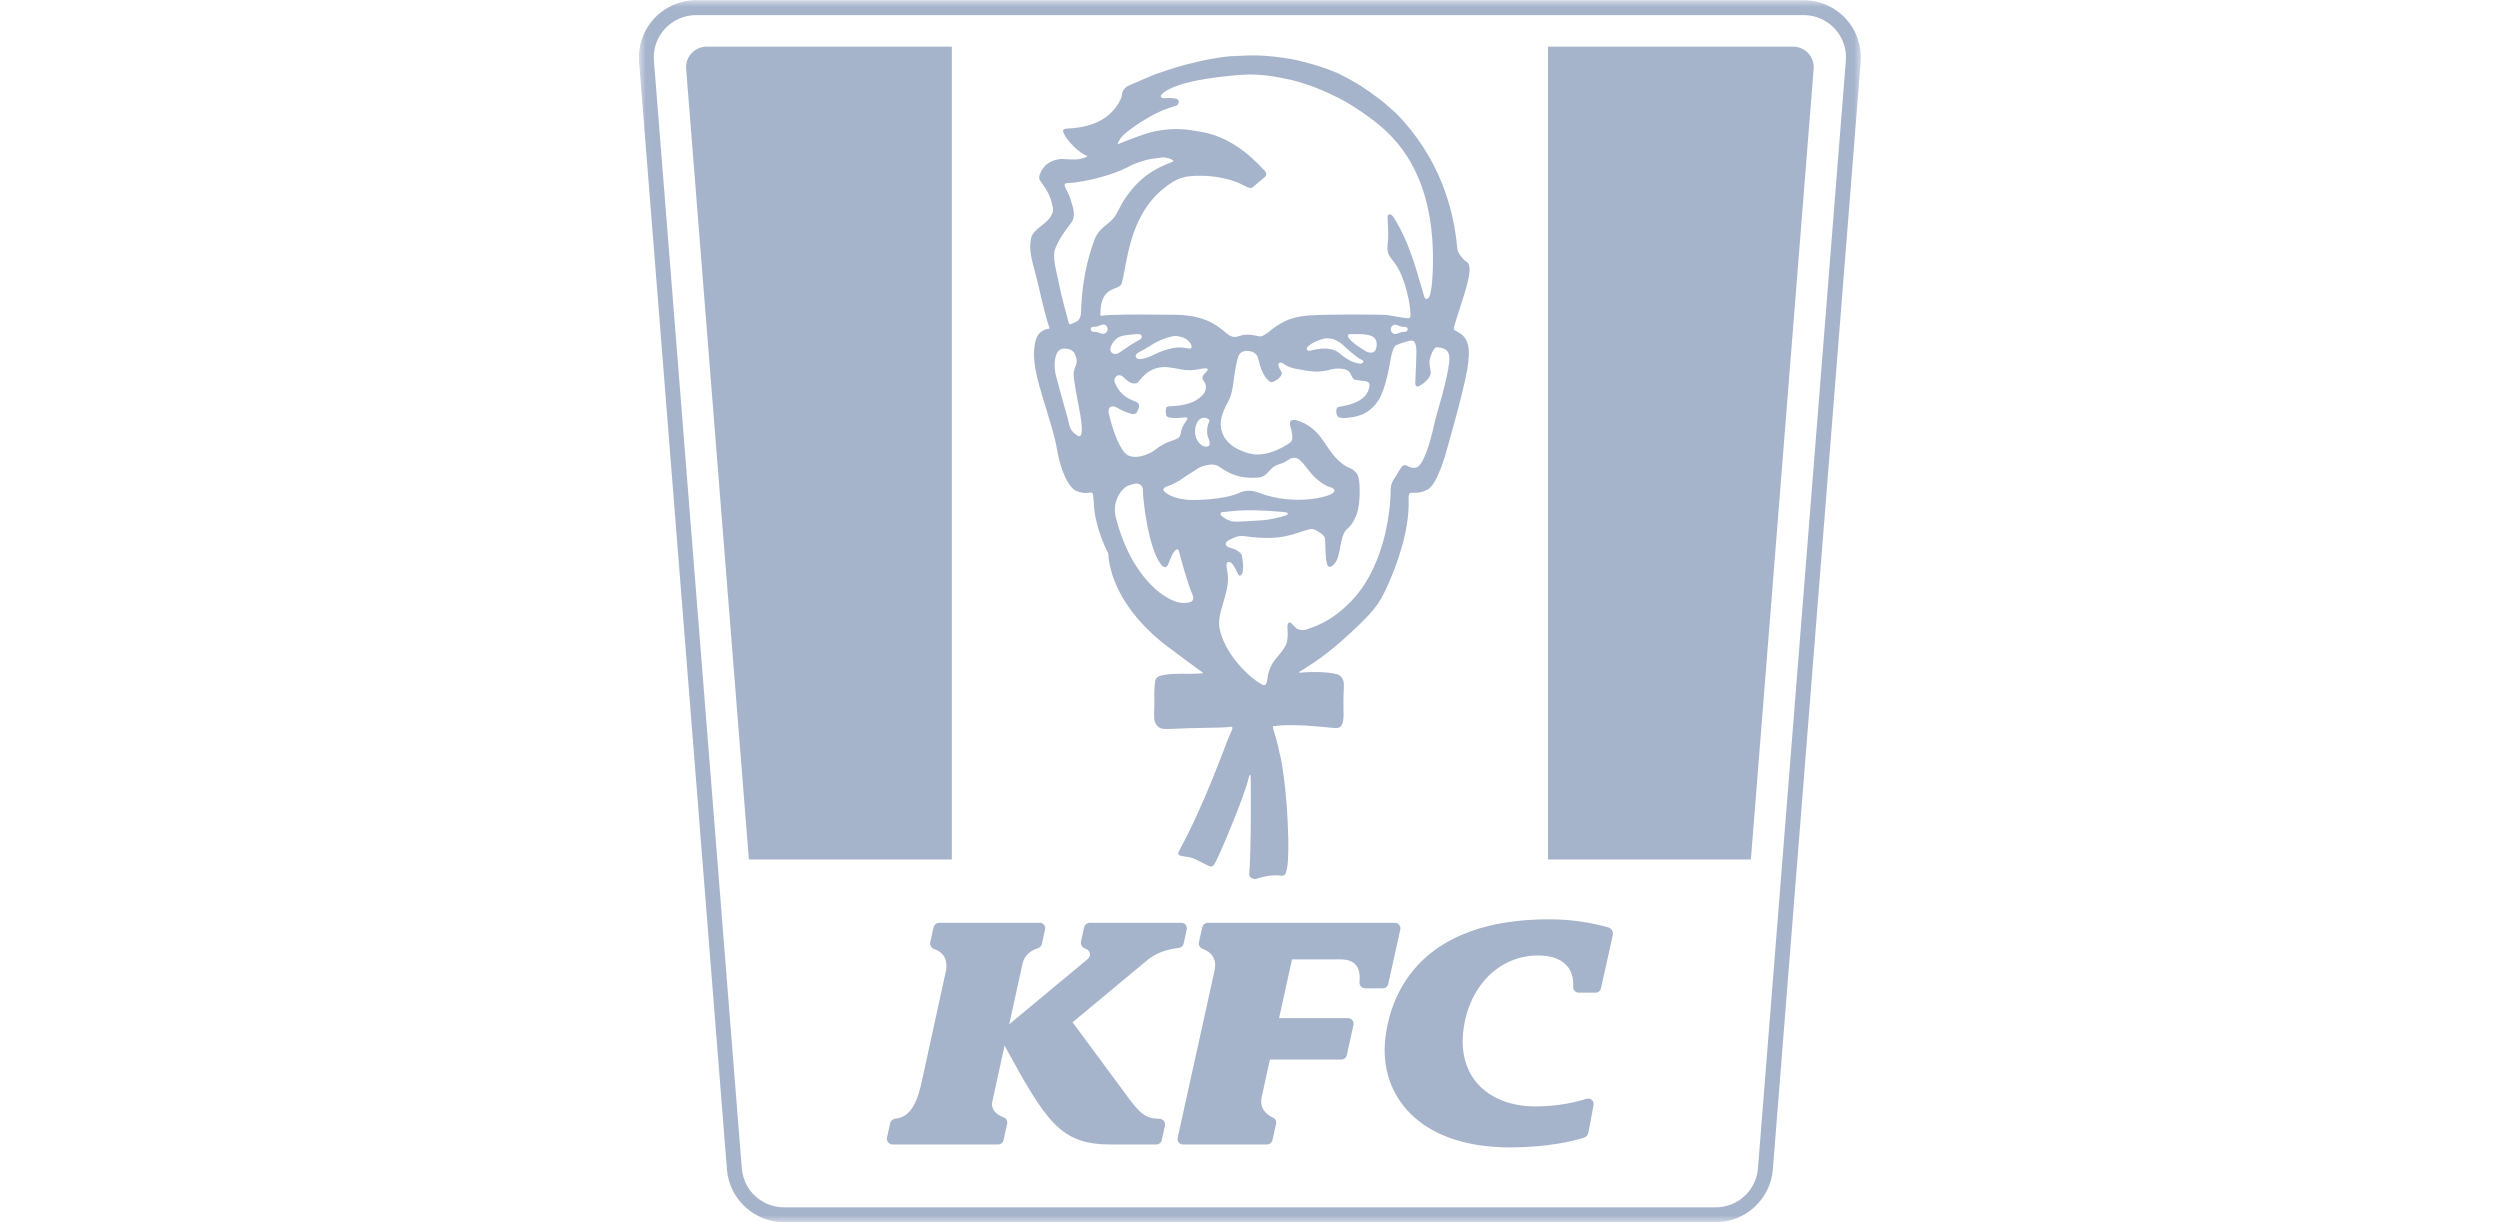
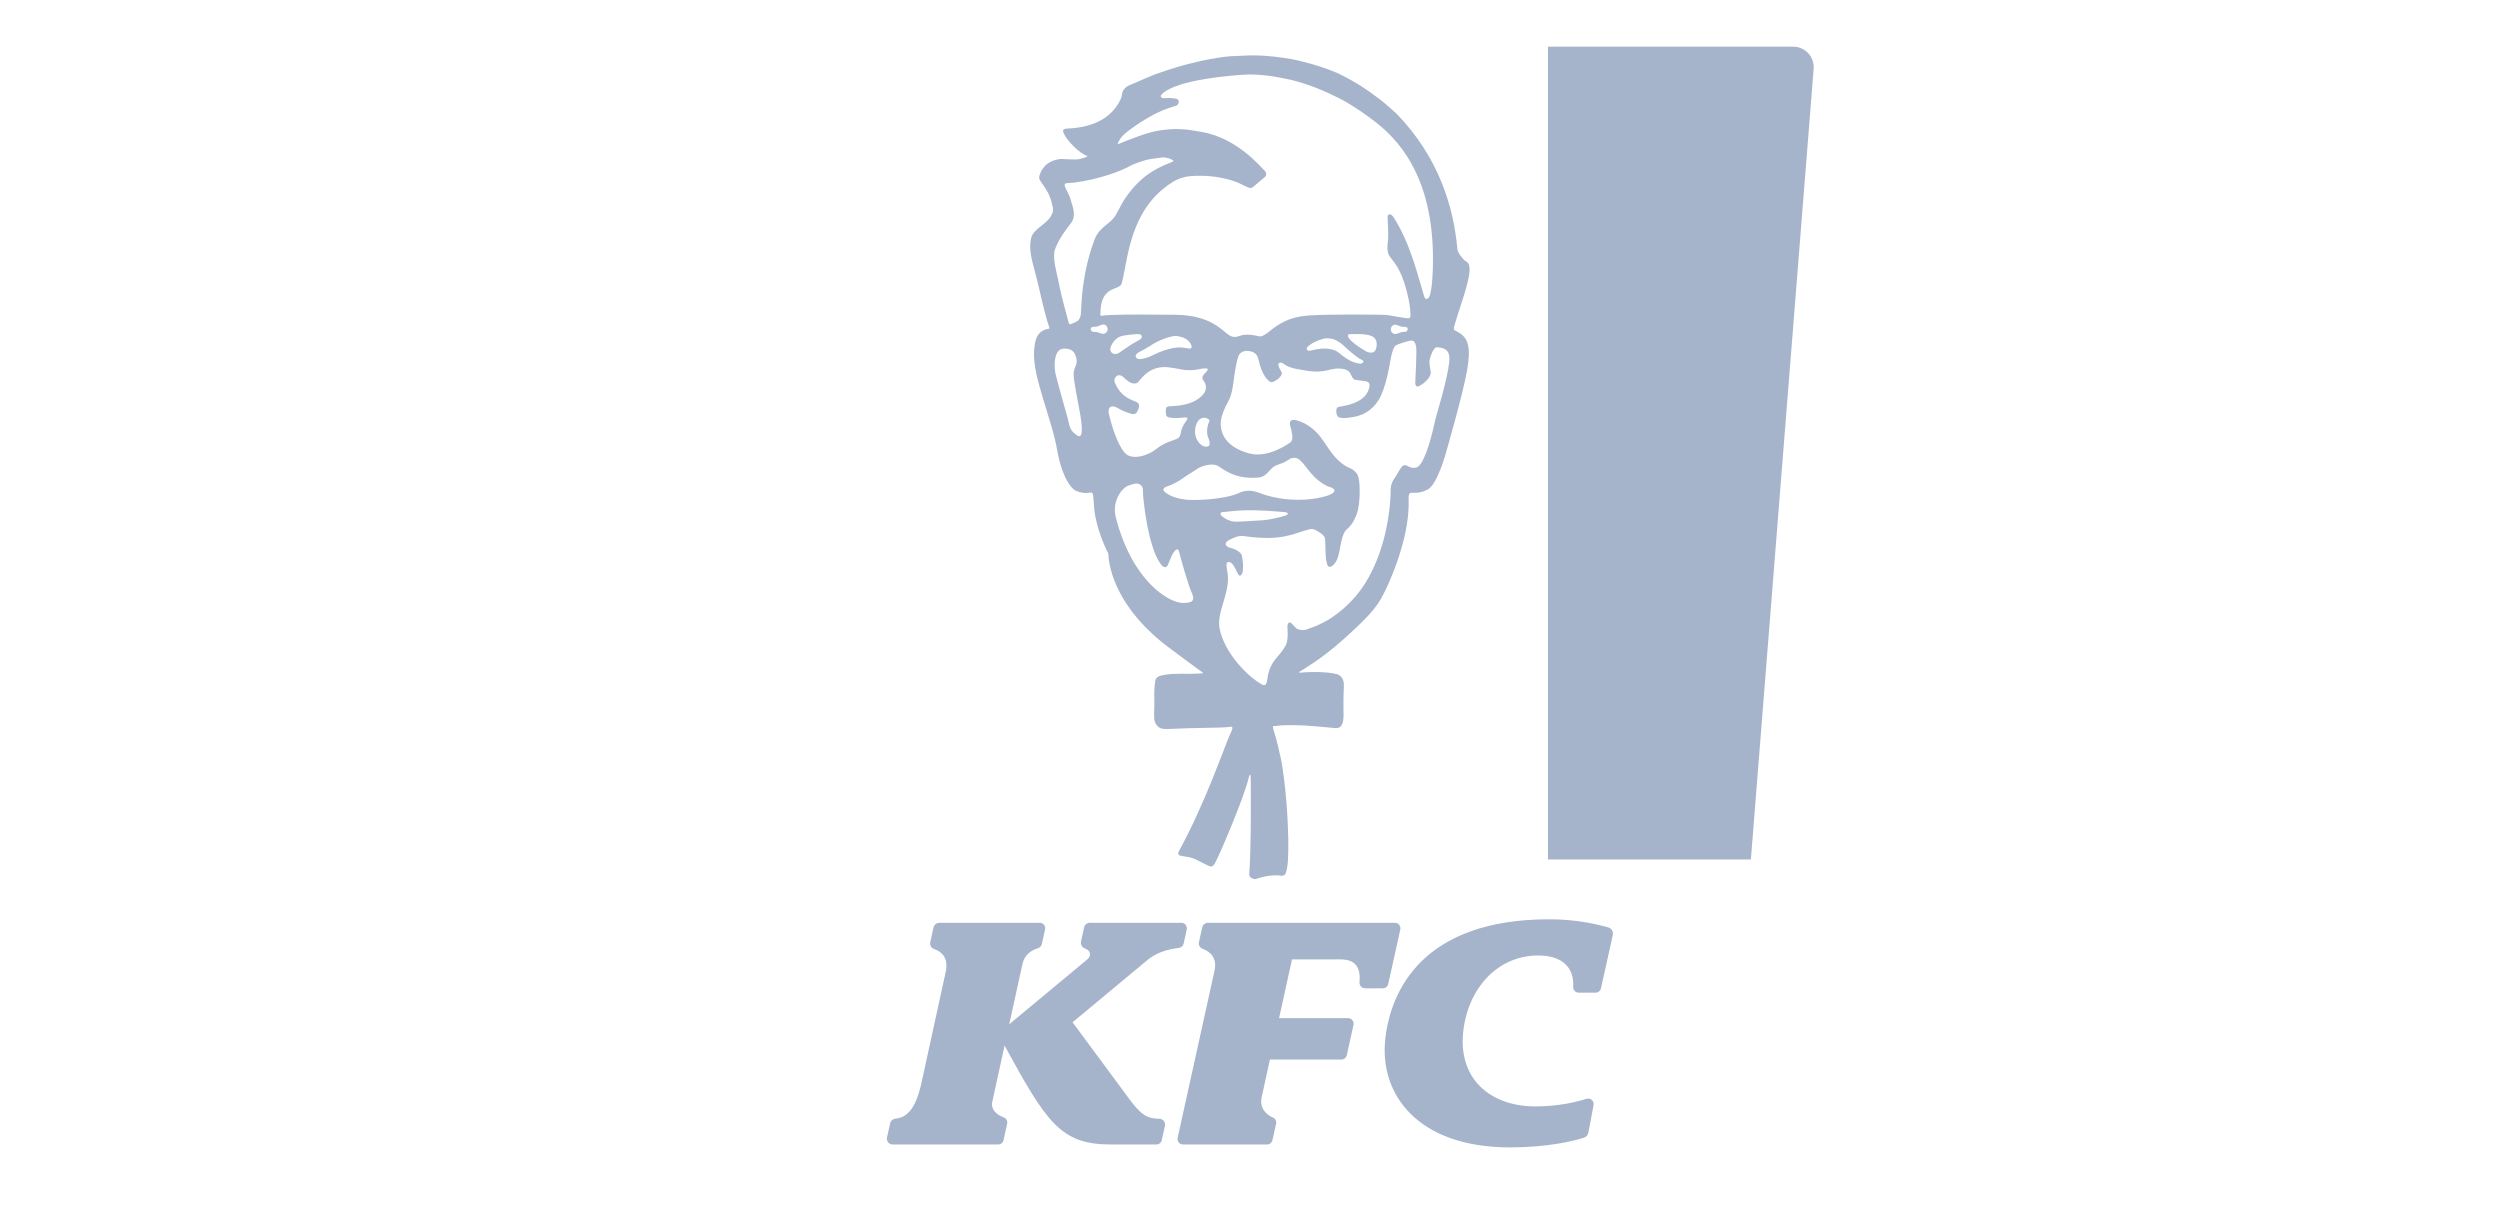
<svg xmlns="http://www.w3.org/2000/svg" width="180" height="88" viewBox="0 0 180 88" fill="none">
  <g clip-path="url(#clip0_16_2575)">
    <mask id="mask0_16_2575" style="mask-type:alpha" maskUnits="userSpaceOnUse" x="46" y="0" width="88" height="88">
-       <path d="M46.014 0.015H133.984V88H46.014V0.015Z" fill="white" />
-     </mask>
+       </mask>
    <g mask="url(#mask0_16_2575)">
      <path fill-rule="evenodd" clip-rule="evenodd" d="M129.864 1.088C131.642 1.088 133.041 2.601 132.901 4.369L126.573 84.126C126.448 85.708 125.125 86.927 123.536 86.927H56.447C54.858 86.927 53.535 85.708 53.41 84.126L47.082 4.369C46.942 2.601 48.342 1.088 50.119 1.088H129.864ZM129.864 0.015H50.119C48.973 0.015 47.869 0.498 47.091 1.34C46.315 2.179 45.922 3.315 46.013 4.454L52.341 84.211C52.509 86.335 54.313 88 56.447 88H123.536C125.671 88 127.475 86.335 127.643 84.211L133.971 4.454C134.061 3.315 133.668 2.179 132.892 1.34C132.115 0.498 131.011 0.015 129.864 0.015Z" fill="#A5B3CB" />
    </g>
    <path fill-rule="evenodd" clip-rule="evenodd" d="M98.284 71.158C98.045 71.158 97.859 70.95 97.885 70.712C97.89 70.672 97.891 70.659 97.891 70.659C97.956 69.66 97.614 69.074 96.492 69.074L93.022 69.078L92.094 73.306H97.062C97.318 73.306 97.507 73.543 97.452 73.793L96.969 75.973C96.928 76.156 96.766 76.285 96.579 76.285H91.434C91.434 76.285 90.863 78.876 90.842 78.988C90.651 79.824 91.222 80.258 91.606 80.445C91.625 80.454 91.645 80.463 91.665 80.472C91.829 80.546 91.919 80.724 91.88 80.9L91.616 82.092C91.575 82.274 91.414 82.403 91.228 82.403H85.178C84.925 82.403 84.736 82.168 84.791 81.921L87.426 69.981C87.694 68.928 87.078 68.499 86.635 68.331C86.62 68.325 86.605 68.32 86.59 68.314C86.392 68.244 86.278 68.037 86.324 67.832L86.556 66.781C86.6 66.582 86.777 66.44 86.982 66.44H100.432C100.687 66.44 100.877 66.676 100.822 66.926L99.952 70.846C99.911 71.028 99.75 71.158 99.563 71.158H98.284ZM78.055 66.779C78.099 66.581 78.274 66.44 78.477 66.44H85.054C85.311 66.44 85.501 66.677 85.445 66.927L85.222 67.938C85.184 68.11 85.042 68.232 84.867 68.25C84.837 68.254 84.818 68.256 84.818 68.256C84.322 68.322 83.427 68.483 82.694 69.057L77.226 73.603C77.226 73.604 77.226 73.605 77.226 73.605L81.434 79.299C82.249 80.348 82.651 80.538 83.471 80.55C83.74 80.556 83.933 80.808 83.875 81.07L83.646 82.094C83.605 82.275 83.445 82.403 83.26 82.403H79.984C76.355 82.404 75.353 80.812 72.331 75.287C72.33 75.286 72.329 75.286 72.328 75.287L71.446 79.318C71.312 79.944 71.837 80.276 72.221 80.432C72.238 80.439 72.254 80.445 72.27 80.451C72.454 80.524 72.558 80.719 72.515 80.911L72.253 82.093C72.212 82.274 72.052 82.403 71.866 82.403H64.273C64.006 82.403 63.808 82.156 63.865 81.896L64.089 80.886C64.129 80.702 64.282 80.565 64.468 80.545C64.476 80.544 64.483 80.543 64.49 80.542C65.186 80.462 65.916 80.022 66.367 77.869L68.089 69.987C68.31 68.936 67.785 68.537 67.332 68.359C67.329 68.358 67.302 68.348 67.26 68.335C67.053 68.264 66.931 68.048 66.979 67.834L67.213 66.781C67.257 66.581 67.434 66.44 67.637 66.44H74.859C75.112 66.44 75.3 66.674 75.245 66.92L75.015 67.959C74.982 68.111 74.869 68.234 74.72 68.279C74.702 68.285 74.684 68.291 74.665 68.297C74.327 68.406 73.793 68.684 73.628 69.357L72.666 73.743C72.666 73.745 72.668 73.746 72.669 73.745L78.271 69.09C78.607 68.812 78.521 68.442 78.136 68.294C78.136 68.294 78.135 68.293 78.133 68.293C77.914 68.227 77.784 68.002 77.833 67.779L78.055 66.779ZM115.79 66.77C116.03 66.836 116.176 67.08 116.121 67.323L115.269 71.158C115.229 71.341 115.066 71.471 114.879 71.471H113.667C113.438 71.471 113.256 71.279 113.268 71.05C113.271 71 113.271 70.98 113.271 70.979C113.329 69.729 112.54 68.794 110.753 68.794C107.782 68.794 105.622 71.232 105.338 74.434C105.046 77.741 107.357 79.662 110.557 79.662C112.197 79.662 113.496 79.345 114.224 79.115C114.513 79.023 114.795 79.274 114.738 79.572L114.362 81.553C114.33 81.722 114.208 81.86 114.044 81.912C113.388 82.121 111.547 82.611 108.729 82.612C102.034 82.613 99.318 78.762 99.738 74.836C100.112 71.34 102.425 66.191 111.546 66.189C113.292 66.189 114.689 66.469 115.79 66.77ZM104.282 26.517C103.922 28.436 103.518 29.399 103.259 30.583C102.99 31.814 102.461 33.614 101.948 33.661C101.43 33.817 101.221 33.217 100.888 33.661C100.69 33.925 100.536 34.274 100.359 34.499C100.247 34.647 100.135 34.976 100.134 35.155C100.134 35.501 100.115 36.62 99.805 38.087C99.337 40.301 98.488 41.914 97.606 42.932C95.915 44.881 94.332 45.195 94.144 45.294C93.902 45.423 93.535 45.347 93.415 45.289C93.293 45.234 93.201 45.088 92.991 44.884C92.776 44.682 92.701 44.989 92.693 45.067C92.684 45.14 92.802 46.062 92.567 46.48C92.06 47.377 91.573 47.455 91.301 48.573C91.21 48.951 91.274 49.521 90.823 49.263C89.721 48.633 88.141 46.928 87.814 45.275C87.715 44.772 87.808 44.211 88.115 43.254C88.292 42.692 88.418 42.067 88.418 41.706C88.418 41.068 88.168 40.526 88.418 40.471C88.881 40.368 89.092 41.566 89.307 41.442C89.681 41.226 89.403 39.961 89.403 39.961C89.403 39.961 89.249 39.601 88.594 39.448C88.217 39.359 88.098 39.077 88.5 38.88C88.801 38.732 89.15 38.538 89.556 38.599C92.274 38.984 93.056 38.438 94.155 38.142C94.371 38.085 94.498 38.059 94.667 38.139C94.835 38.217 95.286 38.464 95.378 38.696C95.471 38.926 95.375 39.828 95.519 40.506C95.666 41.188 96.144 40.569 96.263 40.299C96.384 40.032 96.507 39.373 96.532 39.205C96.558 39.038 96.698 38.337 96.95 38.128C97.448 37.715 97.623 37.171 97.704 36.959C97.786 36.746 97.916 36.09 97.893 35.133C97.869 34.176 97.696 34.072 97.465 33.867C97.237 33.662 96.963 33.702 96.38 33.169C95.861 32.692 95.434 31.922 95.058 31.438C94.681 30.955 94.057 30.435 93.344 30.261C92.634 30.09 92.929 30.745 92.967 30.929C92.997 31.058 93.164 31.64 92.927 31.831C92.695 32.022 91.258 32.988 89.977 32.653C88.451 32.254 87.923 31.405 87.892 30.583C87.87 30.002 88.148 29.44 88.496 28.774C88.7 28.384 88.782 27.733 88.864 27.108C88.929 26.609 89.062 25.887 89.171 25.63C89.249 25.444 89.434 25.243 89.848 25.267C90.257 25.29 90.526 25.494 90.601 25.847C90.866 27.075 91.299 27.385 91.446 27.485C91.594 27.584 91.871 27.385 91.979 27.313C92.089 27.243 92.367 26.962 92.279 26.811C92.147 26.577 92.073 26.438 92.044 26.301C91.993 26.067 92.286 26.095 92.345 26.142C92.824 26.519 93.275 26.552 94.102 26.69C95.549 26.931 95.756 26.398 96.75 26.57C96.879 26.593 97.124 26.7 97.204 26.849C97.27 26.977 97.391 27.271 97.512 27.322C97.633 27.369 97.928 27.387 98.08 27.415C98.29 27.45 98.667 27.426 98.603 27.815C98.442 28.857 97.239 29.144 96.677 29.241C96.445 29.281 96.339 29.3 96.301 29.333C96.18 29.44 96.175 29.766 96.315 29.977C96.415 30.125 96.869 30.134 97.491 30.015C98.14 29.89 98.763 29.577 99.255 28.81C99.776 27.998 100.063 26.21 100.124 25.876C100.183 25.542 100.316 24.983 100.5 24.869C100.682 24.755 101.528 24.497 101.648 24.518C101.79 24.543 101.893 24.611 101.96 24.939C102.027 25.27 101.902 27.24 101.9 27.537C101.897 27.855 102.059 27.852 102.15 27.81C102.347 27.719 102.874 27.368 102.993 26.962C103.082 26.66 102.828 26.222 102.955 25.805C103.154 25.156 103.35 24.983 103.485 24.996C104.311 25.075 104.48 25.436 104.282 26.486V26.517ZM92.575 37.112C92.268 37.224 91.381 37.43 90.951 37.456C90.518 37.481 89.144 37.574 88.914 37.563C88.631 37.546 88.248 37.408 87.938 37.124C87.875 37.067 87.807 36.868 88.06 36.864C88.532 36.856 89.327 36.604 92.066 36.836C92.359 36.86 92.498 36.873 92.567 36.88C92.639 36.887 92.881 37.003 92.575 37.112ZM85.838 35.999C84.504 35.982 83.888 35.486 83.792 35.337C83.701 35.193 83.854 35.082 83.994 35.037C84.309 34.937 84.868 34.655 85.095 34.482C85.323 34.312 85.951 33.921 86.269 33.717C86.418 33.619 87.275 33.246 87.776 33.595C88.529 34.12 89.231 34.471 90.518 34.392C91.346 34.342 91.327 33.674 92.001 33.461C92.609 33.269 92.726 33.12 92.917 33.008C93.162 32.959 93.344 32.897 93.61 33.145C93.948 33.46 94.071 33.708 94.462 34.15C94.997 34.755 95.588 35.036 95.771 35.072C95.952 35.109 96.083 35.257 96.085 35.318C96.087 35.378 96.012 35.566 95.472 35.721C93.67 36.237 91.719 35.906 90.715 35.505C90.205 35.301 89.709 35.245 89.15 35.52C88.586 35.797 87.082 36.014 85.838 35.999ZM85.197 43.411C84.176 43.442 81.506 41.831 80.341 37.257C80.039 36.081 80.781 35.126 81.241 34.962C81.513 34.862 81.656 34.831 81.748 34.818C81.842 34.806 82.307 34.809 82.291 35.334C82.275 35.76 82.628 39.307 83.554 40.591C83.784 40.909 83.996 40.921 84.102 40.64C84.198 40.378 84.359 40.042 84.411 39.914C84.449 39.821 84.786 39.306 84.886 39.697C85.098 40.528 85.596 42.238 85.805 42.679C86.152 43.411 85.58 43.399 85.197 43.411ZM79.83 29.762C79.758 29.454 79.895 28.993 80.621 29.458C80.737 29.532 81.078 29.687 81.457 29.796C81.686 29.862 81.835 29.765 81.9 29.599C81.967 29.433 82.155 29.104 81.832 28.946C81.511 28.785 80.716 28.647 80.262 27.529C80.18 27.33 80.318 27.101 80.445 27.042C80.574 26.984 80.734 27.013 80.882 27.154C81.03 27.293 81.347 27.599 81.631 27.61C81.893 27.622 81.935 27.516 81.988 27.455C82.208 27.208 82.838 26.287 84.144 26.447C84.682 26.513 85.179 26.633 85.361 26.646C85.49 26.654 85.848 26.671 86.192 26.606C86.583 26.533 87.166 26.412 86.881 26.742C86.648 27.01 86.454 27.122 86.658 27.413C86.668 27.428 86.679 27.442 86.689 27.456C86.872 27.714 86.877 28.058 86.69 28.314L86.668 28.347C86.379 28.722 85.782 29.153 84.548 29.232C83.986 29.267 83.951 29.247 83.939 29.568C83.935 29.692 83.936 29.757 83.954 29.844C83.988 30.006 84.092 30.073 84.482 30.097C84.765 30.114 85.283 30.059 85.284 30.059C85.411 30.02 85.561 30.102 85.479 30.207C85.466 30.223 85.415 30.301 85.405 30.313C85.125 30.675 85.038 31.005 85.012 31.203C84.99 31.37 84.893 31.52 84.745 31.597C84.743 31.598 84.742 31.599 84.739 31.6C84.559 31.692 83.831 31.849 83.258 32.322C82.688 32.795 81.496 33.185 80.984 32.604C80.471 32.024 80.053 30.727 79.83 29.762ZM79.46 24.032C79.299 24.049 79.163 23.951 78.988 23.913C78.785 23.869 78.661 23.931 78.577 23.819C78.502 23.704 78.516 23.596 78.632 23.552C78.748 23.508 78.832 23.541 78.95 23.518C79.188 23.473 79.478 23.201 79.693 23.503C79.832 23.699 79.713 24.005 79.46 24.032ZM77.48 31.301C76.965 30.958 76.993 30.509 76.862 30.067C76.584 29.129 76.285 28 76.026 27.04C75.87 26.46 75.83 25.098 76.618 25.098C77.015 25.098 77.311 25.223 77.438 25.596C77.72 26.428 77.188 26.284 77.324 27.267C77.421 27.962 77.554 28.647 77.774 29.828C77.875 30.372 78.052 31.682 77.574 31.363L77.48 31.301ZM75.963 17.942C76.25 17.165 76.772 16.503 77.129 16.036C77.455 15.608 77.301 15.043 77.134 14.537C77.026 14.071 76.727 13.589 76.681 13.462C76.648 13.373 76.647 13.301 76.675 13.238C76.697 13.223 76.714 13.212 76.736 13.198L77.367 13.144C79.172 12.913 80.765 12.279 81.246 12.009C81.482 11.876 81.734 11.771 81.991 11.684C82.292 11.582 82.604 11.479 82.916 11.438C83.152 11.4 83.432 11.363 83.671 11.337C84.028 11.296 84.592 11.546 84.467 11.62C84.165 11.802 82.762 12.126 81.528 13.6C80.772 14.501 80.596 15.058 80.341 15.473C80.083 15.889 79.876 15.988 79.513 16.302C79.336 16.453 78.974 16.771 78.797 17.275C78.618 17.785 77.928 19.562 77.838 22.384C77.829 22.712 77.772 23.058 77.461 23.176C77.461 23.176 77.459 23.177 77.459 23.177C77.204 23.281 76.997 23.449 76.954 23.265C76.79 22.646 76.411 21.31 76.252 20.464C76.202 20.197 76.142 19.933 76.079 19.669C75.906 18.948 75.828 18.307 75.963 17.942ZM81.453 24.805C81.125 25.014 80.803 25.255 80.558 25.413C80.26 25.61 79.84 25.421 79.963 25.003C80.023 24.799 80.312 24.278 80.797 24.186C80.861 24.173 81.102 24.127 81.303 24.103C81.538 24.078 81.789 24.056 81.916 24.051C82.26 24.036 82.298 24.312 82.064 24.454C81.91 24.55 81.671 24.667 81.453 24.805ZM81.906 25.422C81.993 25.351 82.032 25.35 82.328 25.187C82.539 25.071 82.779 24.926 83.022 24.769C83.462 24.483 84.294 24.187 84.648 24.191C84.903 24.194 85.35 24.304 85.587 24.563C85.835 24.834 85.903 25.148 85.579 25.094C85.259 25.038 84.918 24.952 84.301 25.094C83.611 25.251 83.142 25.516 82.809 25.665C82.469 25.822 82.124 25.86 82.01 25.855C81.9 25.848 81.587 25.68 81.906 25.422ZM87.002 31.535C87.083 31.683 87.109 31.932 87.086 32.034C87.062 32.16 86.62 32.325 86.252 31.775C85.885 31.228 86.057 30.556 86.276 30.292C86.622 29.868 87.151 30.176 87.075 30.333C86.81 30.876 86.928 31.388 87.002 31.535ZM98.038 26.168C97.903 26.237 97.392 26.066 97.251 25.986C96.969 25.828 96.767 25.716 96.387 25.392C96.135 25.178 95.676 25.078 95.241 25.099C94.908 25.115 94.576 25.187 94.321 25.247C94.069 25.307 94.049 25.078 94.125 24.992C94.2 24.906 94.554 24.581 95.326 24.379C95.439 24.349 95.656 24.359 95.766 24.371C96.088 24.407 96.474 24.621 96.751 24.891C97.028 25.162 97.589 25.64 97.892 25.825C98.036 25.911 98.358 26.005 98.038 26.168ZM97.723 24.891C97.723 24.891 97.245 24.565 97.092 24.3C97.017 24.169 97.034 24.059 97.236 24.057C97.952 24.05 98.608 24.033 98.927 24.301C99.159 24.496 99.166 24.904 99.052 25.168C98.92 25.469 98.658 25.384 98.508 25.362C98.358 25.34 97.723 24.891 97.723 24.891ZM101.312 23.819C101.204 23.936 101.108 23.866 100.885 23.921C100.71 23.964 100.594 24.062 100.434 24.048C100.18 24.025 100.056 23.722 100.191 23.523C100.4 23.217 100.696 23.484 100.935 23.526C101.052 23.546 101.136 23.512 101.253 23.553C101.369 23.595 101.385 23.703 101.312 23.819ZM80.667 9.977C80.777 9.808 81.042 9.56 81.308 9.369C81.586 9.17 82.954 8.145 84.225 7.758C84.46 7.687 84.521 7.652 84.671 7.616C84.862 7.566 85.023 7.156 84.627 7.096C84.21 7.036 84.041 7.063 83.819 7.07C83.597 7.075 83.49 6.956 83.651 6.782C83.815 6.606 84.109 6.427 84.627 6.219C85.759 5.769 87.764 5.528 88.699 5.445C89.919 5.34 90.067 5.343 90.861 5.404C91.604 5.461 92.188 5.599 92.464 5.648C93.864 5.901 95.477 6.55 96.911 7.337C97.666 7.785 98.394 8.285 99.071 8.813C101.126 10.415 103.486 13.461 103.141 19.879C103.1 20.637 103.011 21.057 102.961 21.24C102.91 21.425 102.664 21.743 102.534 21.323C102.109 19.95 101.563 17.53 100.321 15.619C100.148 15.352 99.881 15.377 99.907 15.658C99.917 15.775 99.975 16.999 99.944 17.235C99.743 18.812 100.226 18.198 100.937 19.889C101.158 20.412 101.441 21.447 101.512 22.114C101.531 22.281 101.553 22.476 101.558 22.663C101.562 22.898 101.446 22.914 101.446 22.914C100.959 22.912 100.11 22.681 99.652 22.667C99.132 22.65 95.518 22.613 94.16 22.721C92.801 22.824 92.06 23.313 91.291 23.943C91.163 24.048 90.981 24.145 90.879 24.196C90.828 24.222 90.77 24.23 90.714 24.22C90.652 24.209 90.55 24.19 90.39 24.157C90.058 24.088 89.656 24.061 89.332 24.161C89.008 24.258 88.856 24.341 88.505 24.138C88.007 23.847 87.243 22.683 84.575 22.662C83.063 22.65 81.08 22.629 79.913 22.681C79.535 22.697 79.339 22.74 79.242 22.737C79.234 22.693 79.232 22.631 79.231 22.619C79.212 20.489 80.602 20.961 80.761 20.408C81.158 19.028 81.251 15.709 83.661 13.671C84.813 12.697 85.412 12.656 86.481 12.656C87.634 12.656 88.757 12.957 89.331 13.241C89.787 13.466 90.013 13.617 90.192 13.485C90.372 13.348 90.851 12.914 91.049 12.764C91.248 12.612 91.173 12.375 90.985 12.22C90.805 12.074 89.095 9.924 86.475 9.491C85.874 9.391 85.431 9.3 84.885 9.298C84.591 9.287 84.329 9.286 83.644 9.369C82.641 9.491 81.329 10.049 80.486 10.384C80.44 10.336 80.615 10.053 80.667 9.977ZM79.802 39.859C79.828 40.96 80.466 43.865 84.156 46.622C85.695 47.771 86.4 48.29 86.603 48.431L86.602 48.439C86.704 48.51 86.057 48.493 85.879 48.51C85.59 48.538 84.606 48.449 83.818 48.594C83.107 48.725 83.204 48.897 83.133 49.411C83.077 49.818 83.13 50.464 83.11 51.015C83.088 51.565 83.058 51.956 83.291 52.223C83.521 52.484 83.666 52.526 84.642 52.466C85.57 52.409 88.138 52.407 88.448 52.344C88.845 52.263 88.782 52.407 88.553 52.899C88.16 53.741 86.881 57.602 84.892 61.27C84.614 61.784 85.398 61.541 86.067 61.864C87.276 62.447 87.236 62.609 87.554 62.001C87.898 61.341 89.643 57.234 89.913 55.966C89.948 55.801 90.019 55.657 90.047 55.906C90.066 56.085 90.092 61.273 89.947 62.91C89.939 62.996 89.96 63.087 90.021 63.149C90.109 63.239 90.24 63.276 90.352 63.302C90.353 63.302 90.354 63.302 90.355 63.302C90.956 63.102 91.683 62.954 92.3 63.056C92.355 63.05 92.407 63.038 92.458 63.022C92.491 62.994 92.52 62.962 92.542 62.923C92.59 62.836 92.615 62.738 92.636 62.641C92.638 62.634 92.639 62.626 92.641 62.618C92.671 62.48 92.696 62.341 92.711 62.2C92.719 62.117 92.725 62.034 92.73 61.95C92.737 61.843 92.742 61.734 92.745 61.626C92.75 61.495 92.753 61.365 92.755 61.235C92.757 61.084 92.758 60.933 92.758 60.782C92.758 60.615 92.757 60.446 92.754 60.277C92.751 60.094 92.747 60.155 92.742 59.971C92.736 59.775 92.729 59.578 92.721 59.382C92.712 59.175 92.702 58.967 92.69 58.76C92.678 58.545 92.664 58.33 92.649 58.114C92.633 57.893 92.615 57.672 92.596 57.45C92.576 57.225 92.555 57.001 92.531 56.776C92.507 56.55 92.481 56.324 92.453 56.099C92.425 55.874 92.394 55.65 92.361 55.426C92.329 55.204 92.293 54.984 92.255 54.763C92.217 54.548 92.177 54.456 92.133 54.242C92.091 54.035 92.045 53.828 91.995 53.623C91.948 53.426 91.896 53.231 91.84 53.037C91.795 52.883 91.748 52.729 91.697 52.575C91.688 52.551 91.647 52.34 91.652 52.313C91.668 52.237 91.763 52.292 91.867 52.272C91.867 52.272 91.916 52.263 91.944 52.258C92.604 52.169 93.754 52.229 94.013 52.239C94.269 52.247 95.576 52.371 95.944 52.405C96.309 52.44 96.753 52.526 96.734 51.416C96.728 51.12 96.727 50.944 96.728 50.668C96.729 50.631 96.729 50.592 96.729 50.556C96.73 50.486 96.73 50.417 96.731 50.35C96.732 50.309 96.732 50.273 96.733 50.234C96.733 50.196 96.734 50.158 96.734 50.122C96.734 50.088 96.735 50.053 96.736 50.022C96.738 49.962 96.739 49.904 96.741 49.851C96.742 49.835 96.742 49.82 96.743 49.804C96.743 49.763 96.745 49.727 96.747 49.693C96.747 49.675 96.748 49.659 96.749 49.642C96.75 49.611 96.752 49.586 96.753 49.563C96.754 49.555 96.754 49.544 96.755 49.538C96.758 49.505 96.76 49.468 96.761 49.429C96.77 49.159 96.735 48.663 96.222 48.531C95.632 48.383 94.593 48.347 93.659 48.429C93.529 48.441 93.501 48.429 93.54 48.392L93.541 48.384C93.743 48.241 95.091 47.496 96.633 46.116C98.329 44.594 99.139 43.785 99.657 42.684C99.657 42.684 101.514 39.082 101.421 36.032C101.402 35.416 101.501 35.467 101.884 35.479C101.999 35.482 102.438 35.451 102.674 35.295C103.462 35.115 104.158 32.426 104.158 32.426C104.158 32.426 105.34 28.343 105.627 26.674C105.882 25.188 105.822 24.32 104.916 23.879L104.764 23.793C104.696 23.755 104.662 23.675 104.683 23.599C104.7 23.536 104.719 23.462 104.728 23.406C105.171 21.868 105.963 19.92 105.783 19.131C105.752 18.904 105.56 18.83 105.493 18.785C105.401 18.723 105.05 18.331 104.952 18.055C104.938 18.015 104.932 17.973 104.929 17.931C104.679 15.026 103.646 11.381 100.571 8.207C100.566 8.204 100.36 8.014 100.234 7.899C99.97 7.662 99.633 7.367 99.246 7.076C98.427 6.464 97.773 5.994 96.427 5.322C96.323 5.27 95.311 4.81 93.817 4.445C93.677 4.407 93.536 4.371 93.394 4.337C93.174 4.286 92.831 4.222 92.44 4.169C91.519 4.025 90.497 3.947 89.434 4.013V4.013C89.307 4.019 89.159 4.027 89.12 4.027C89.056 4.028 88.99 4.032 88.925 4.034C88.852 4.037 88.782 4.038 88.707 4.042C88.482 4.052 88.185 4.086 87.874 4.131C87.371 4.204 86.831 4.304 86.499 4.382C86.127 4.473 85.625 4.577 84.999 4.757C84.741 4.832 84.482 4.912 84.225 4.995C84.152 5.018 84.079 5.041 84.008 5.064C83.729 5.156 83.45 5.251 83.167 5.353C82.962 5.425 82.09 5.802 81.901 5.889C81.81 5.932 81.685 5.985 81.549 6.04C80.935 6.235 80.806 6.59 80.784 6.785C80.77 6.911 80.741 7.035 80.688 7.149C79.802 9.031 77.721 9.213 76.894 9.254C76.678 9.264 76.486 9.296 76.555 9.506C76.731 10.046 77.705 11.053 78.301 11.236C78.292 11.322 77.79 11.431 77.685 11.459C77.445 11.522 76.459 11.435 76.41 11.445C76.405 11.445 76.402 11.446 76.398 11.446C75.279 11.54 74.935 12.303 74.835 12.664C74.804 12.776 74.822 12.896 74.886 12.994C75.133 13.37 75.392 13.677 75.588 14.174C75.59 14.179 75.593 14.184 75.594 14.19C75.645 14.321 75.692 14.465 75.732 14.626C75.756 14.839 75.927 15.061 75.711 15.479C75.329 16.218 74.376 16.449 74.233 17.184C74.03 18.229 74.39 18.913 74.786 20.639C75.057 21.823 75.35 23.046 75.559 23.601C75.57 23.631 75.553 23.661 75.522 23.667C75.439 23.683 75.293 23.713 75.244 23.73C74.692 23.949 74.518 24.384 74.455 25.235C74.317 27.116 75.706 30.019 76.136 32.505C76.281 33.344 76.668 34.689 77.311 35.239C77.459 35.367 77.77 35.448 77.962 35.481C78.465 35.569 78.684 35.25 78.712 35.755C78.718 35.86 78.754 36.144 78.759 36.304C78.845 38.088 79.802 39.859 79.802 39.859Z" fill="#A5B3CB" />
-     <path fill-rule="evenodd" clip-rule="evenodd" d="M68.532 3.36H50.875C50.013 3.36 49.334 4.096 49.402 4.956L53.92 61.882H68.532V3.36Z" fill="#A5B3CB" />
    <path fill-rule="evenodd" clip-rule="evenodd" d="M129.108 3.36H111.452V61.882H126.063L130.582 4.956C130.65 4.096 129.971 3.36 129.108 3.36Z" fill="#A5B3CB" />
  </g>
  <defs>
    <clipPath id="clip0_16_2575">
      <rect width="88" height="88" fill="white" transform="translate(46)" />
    </clipPath>
  </defs>
</svg>